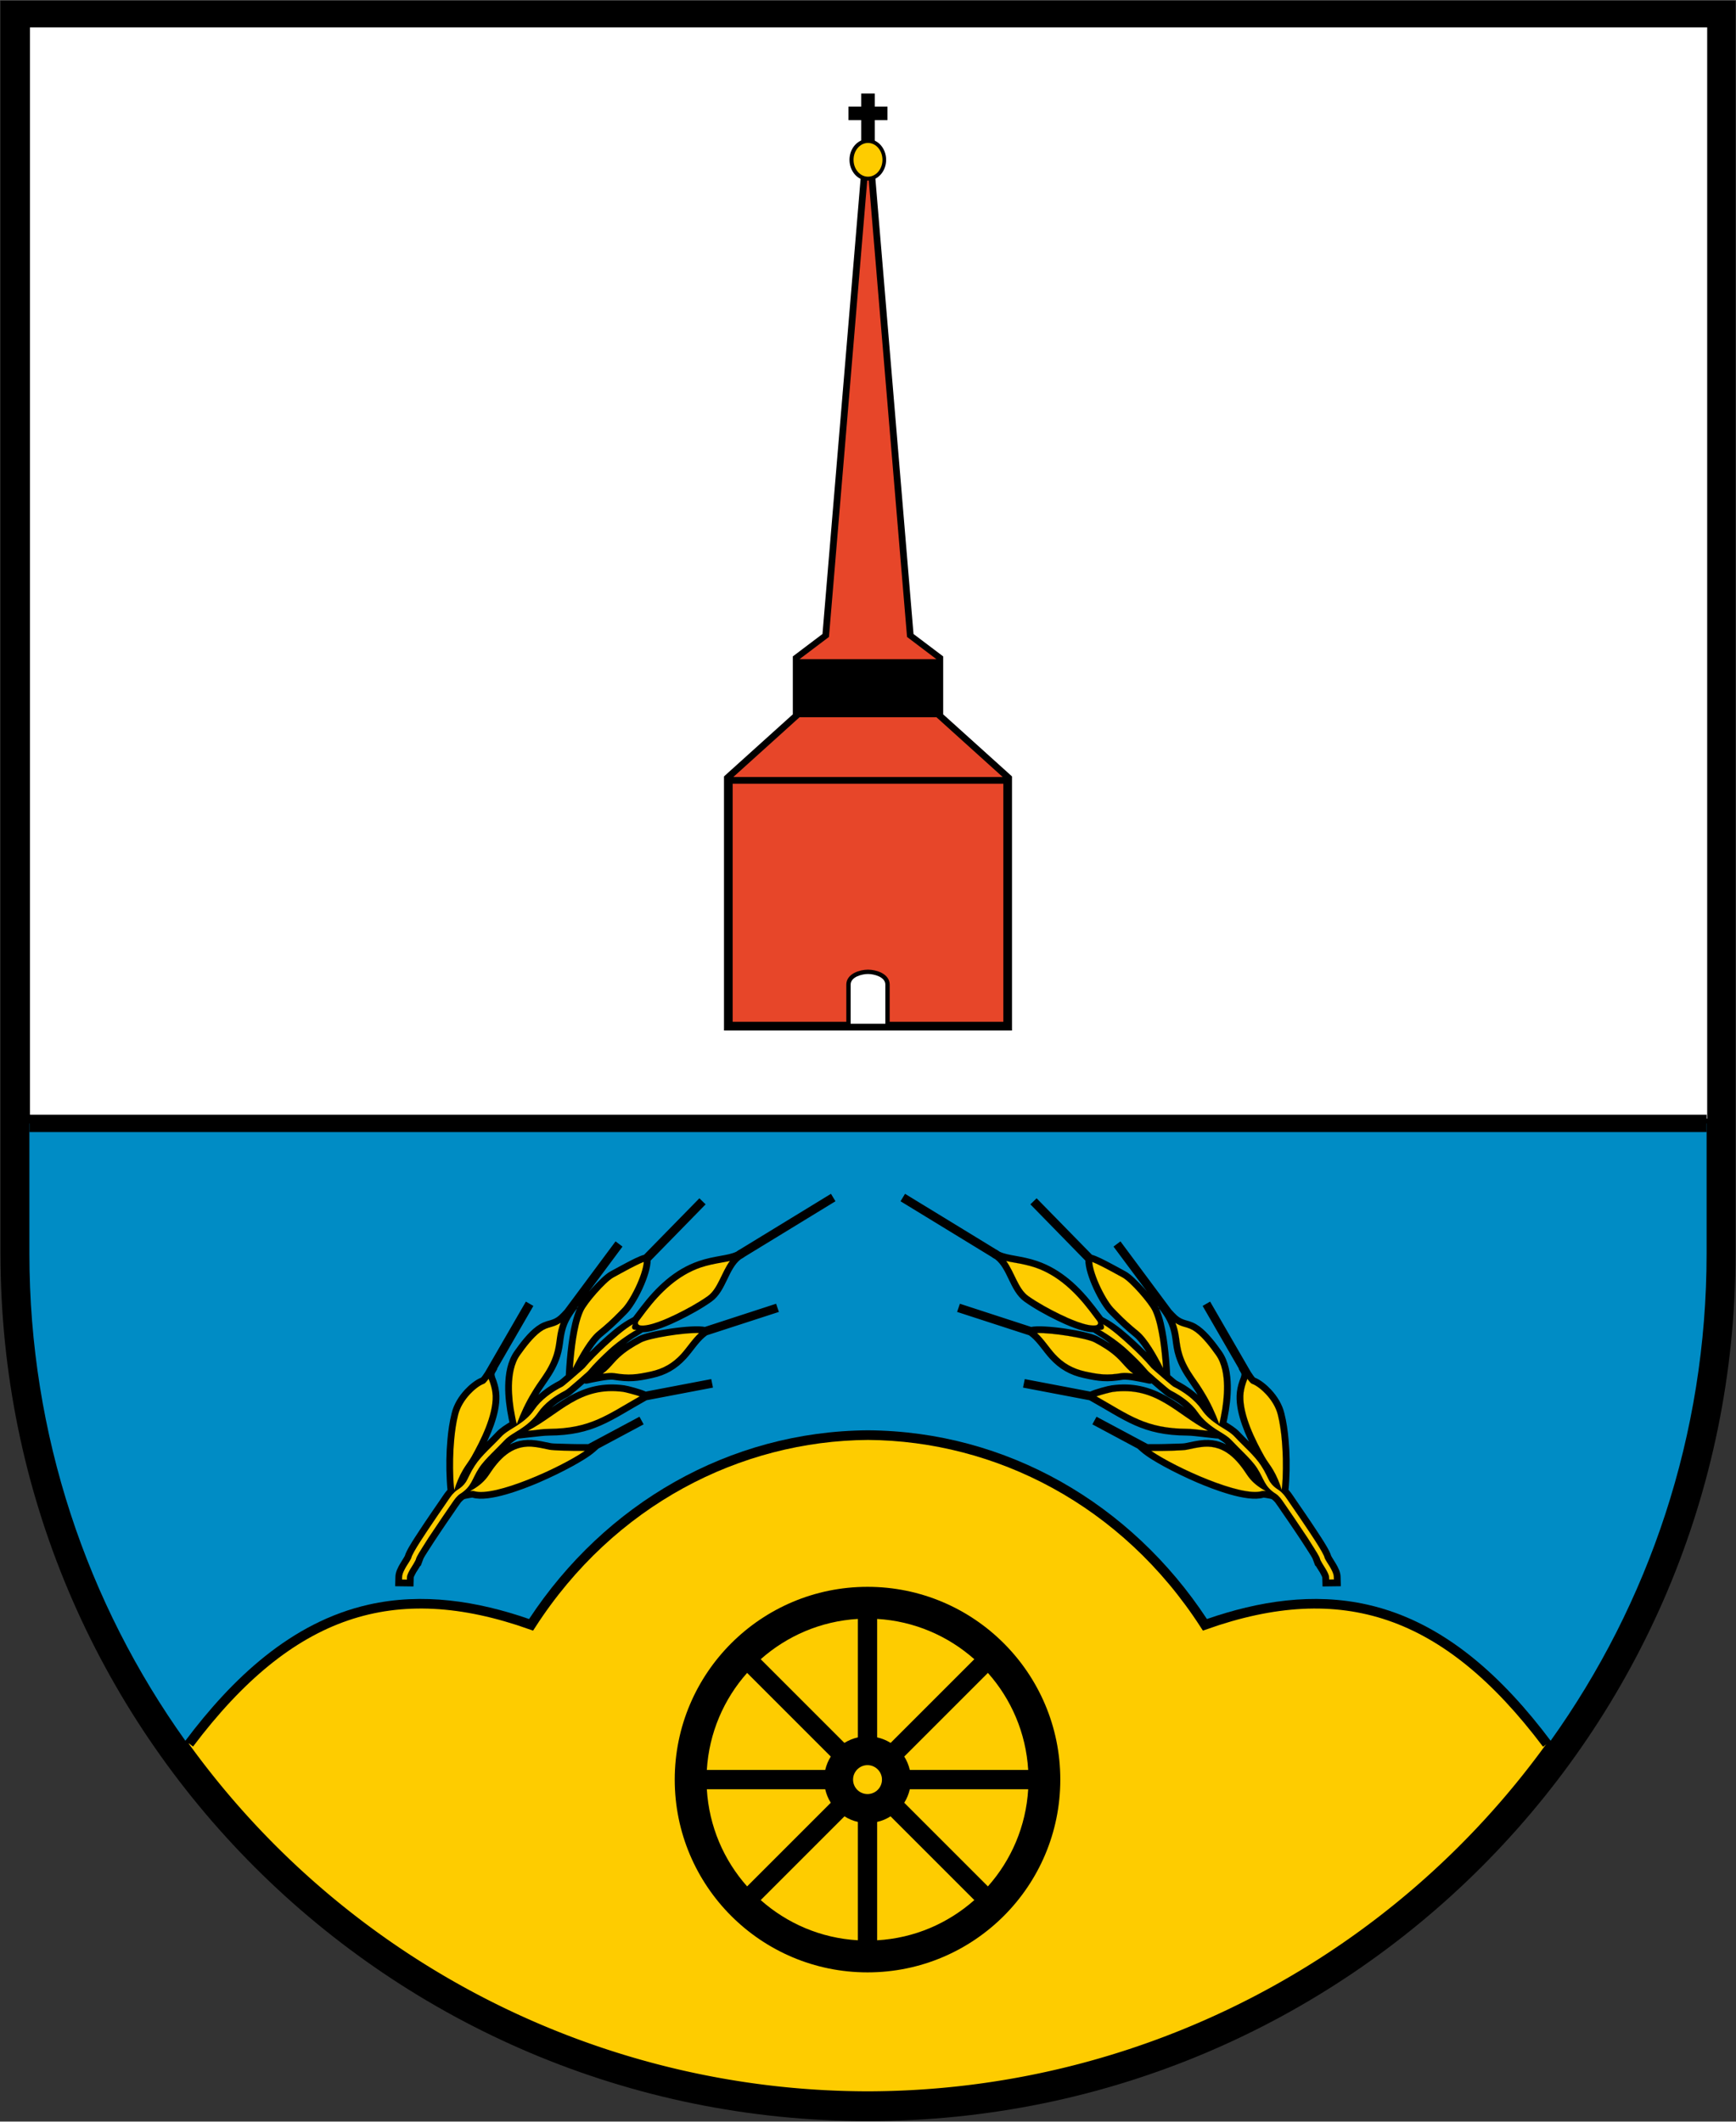
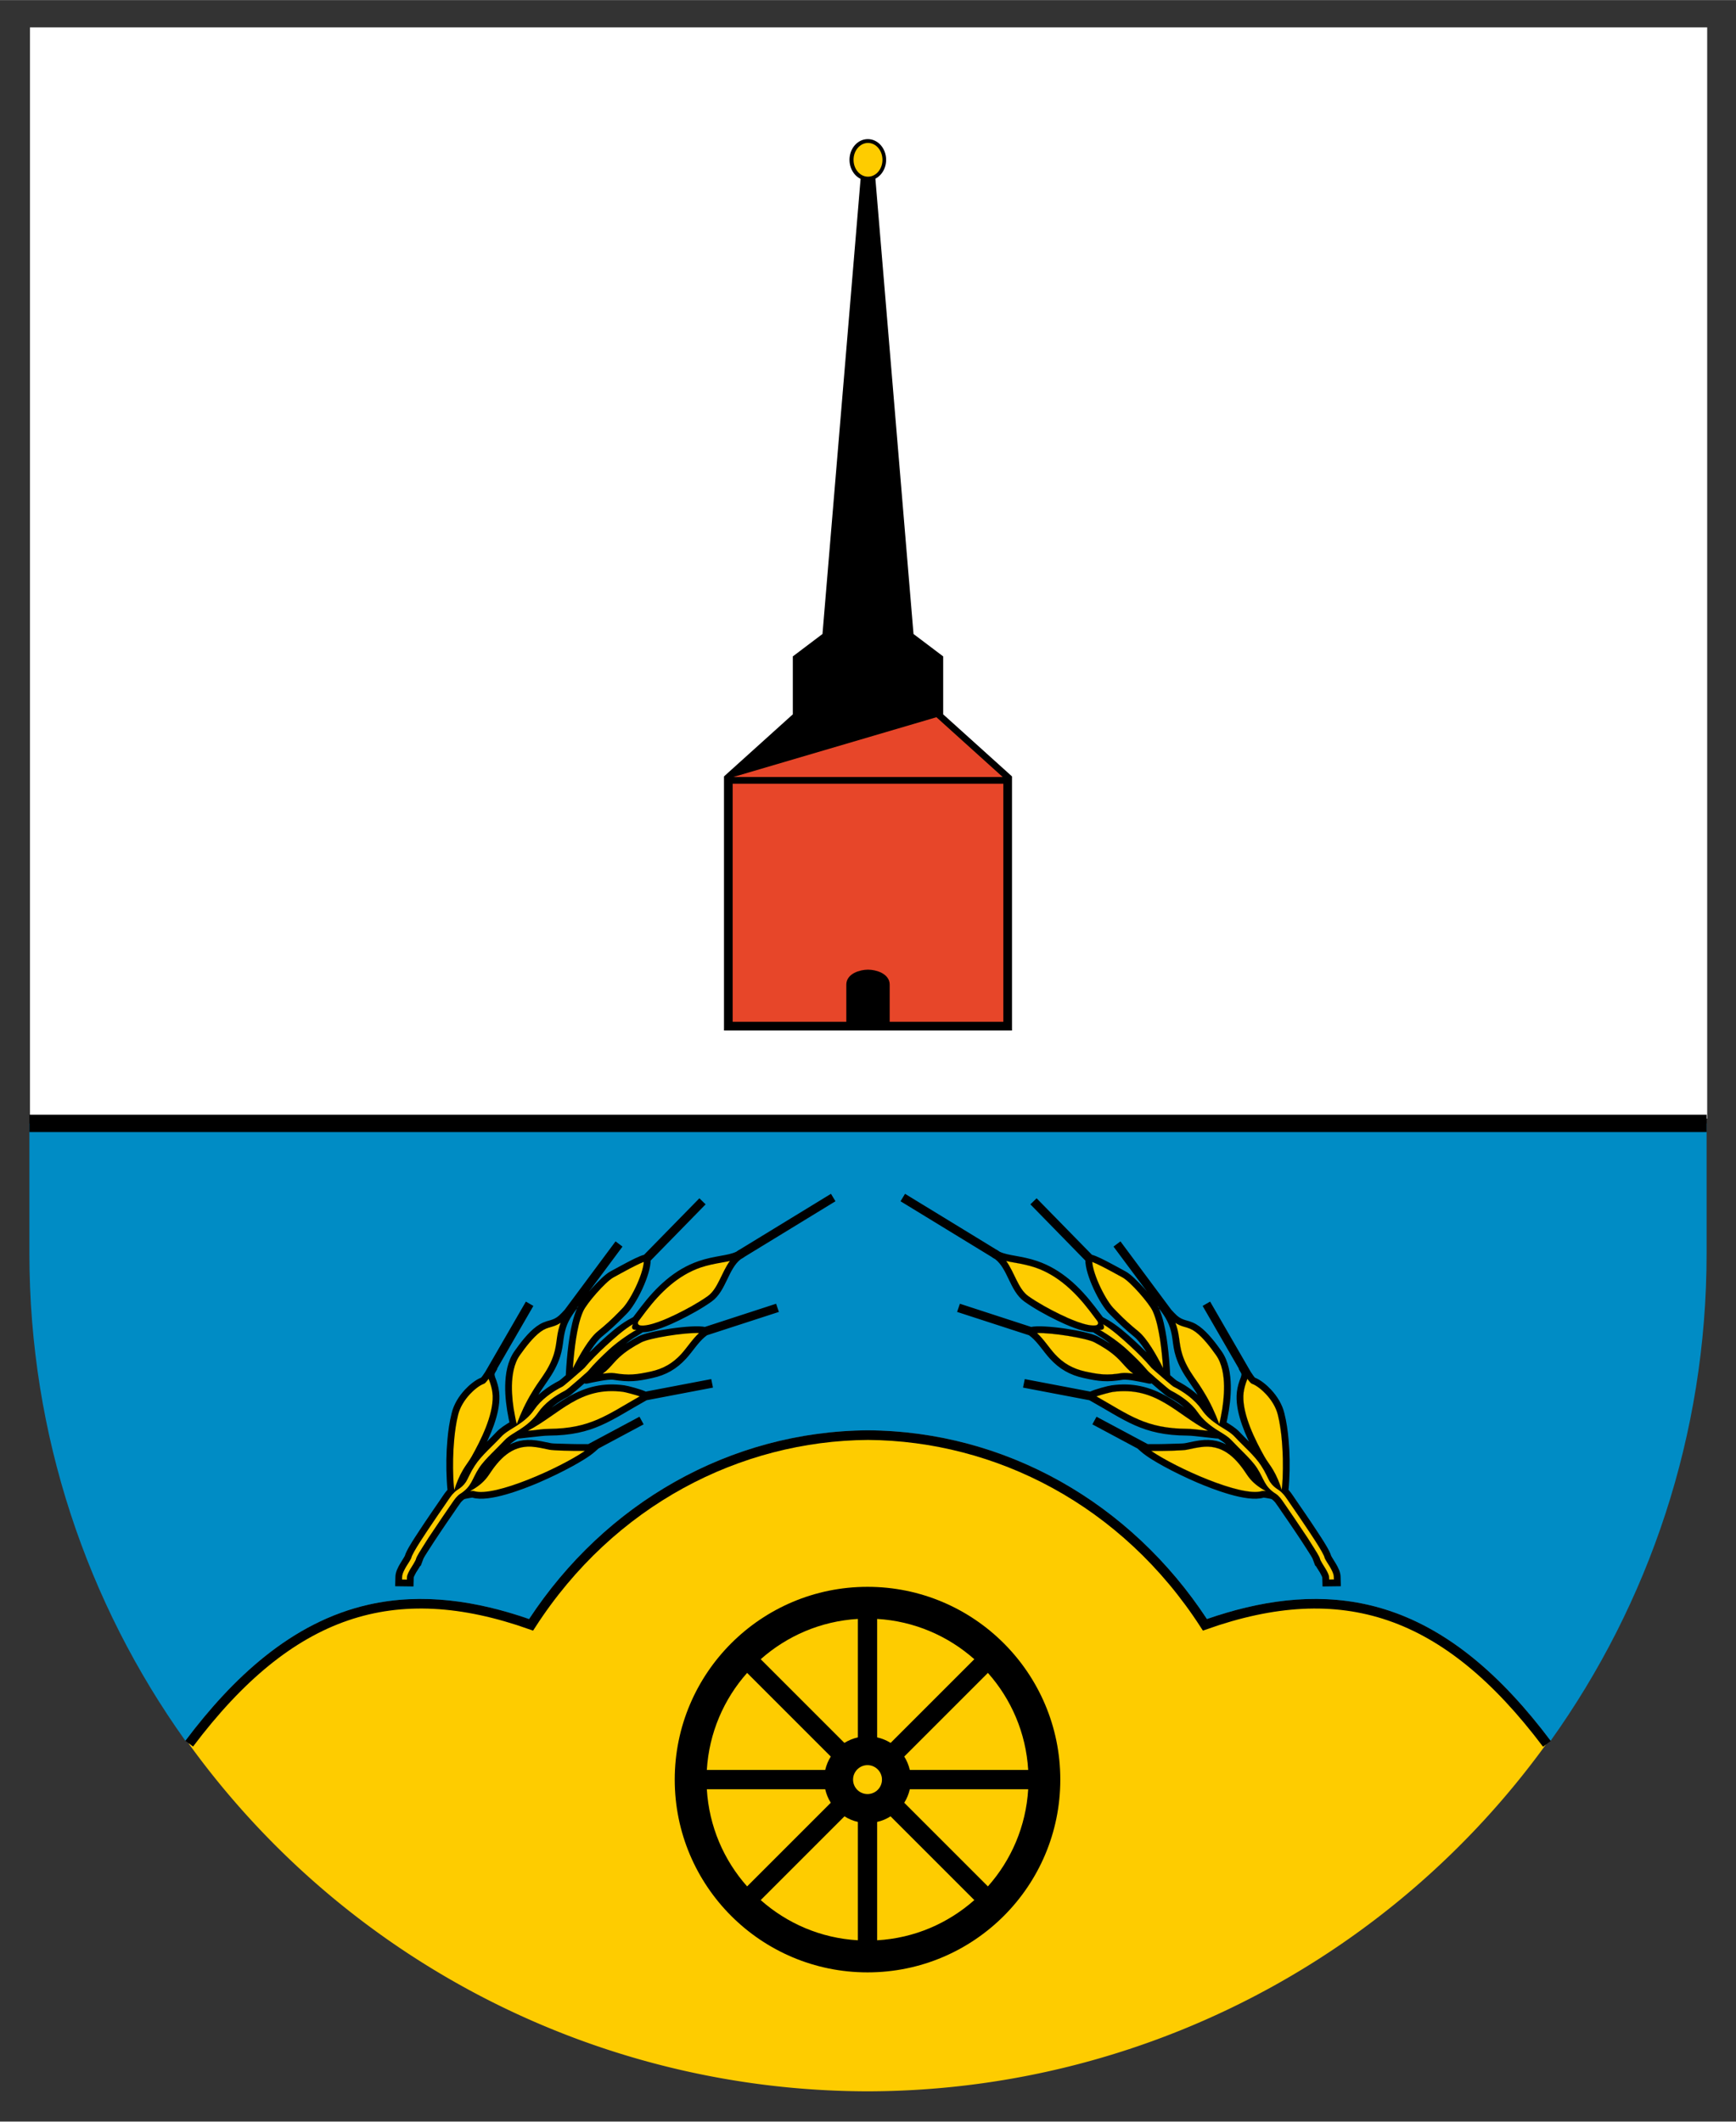
<svg xmlns="http://www.w3.org/2000/svg" xmlns:xlink="http://www.w3.org/1999/xlink" viewBox="0 0 18010 22010" width="900" height="1100">
  <rect x="0" y="0" width="18010" height="22010" fill="#333333" stroke="none" />
-   <path d="m18005 13005c0 4970-4030 9000-9000 9000s-9000-4030-9000-9000v-13000h18000z" />
  <path d="m9000 14888c-1342 10-2667 684-3495 1968-1424-505-2504-152-3547 1233a8704 8704 0 0 0 7042 3607 8704 8704 0 0 0 7043-3605c-1044-1387-2124-1740-3548-1235-828-1284-2153-1958-3495-1968z" fill="#fecc00" />
  <path d="m16048 18091c-1044-1387-2124-1740-3548-1235-828-1284-2153-1958-3495-1968-1342 10-2667 684-3495 1968-1424-505-2504-152-3547 1233" fill="none" stroke="#000" stroke-width="100" />
  <path d="m9000 16462c-1104 0-2000 896-2000 2000 0 1105 896 2000 2000 2000s2000-895 2000-2000c0-1104-896-2000-2000-2000zm-100 333v1229c-50 11-97 31-140 57l-868-868c272-241 622-395 1008-418zm200 0c386 23 736 177 1008 418l-868 868c-43-26-90-46-140-57zm-1349 560l868 868c-27 42-46 89-58 139h-1228c23-385 177-736 418-1007zm2498 0c241 271 395 622 418 1007h-1228c-12-50-31-97-58-139zm-1249 957c83 0 150 68 150 150 0 83-67 150-150 150s-150-67-150-150c0-82 67-150 150-150zm-1667 250h1228c12 51 31 98 58 140l-868 868c-241-271-395-622-418-1008zm2106 0h1228c-23 386-177 737-418 1008l-868-868c27-42 46-89 58-140zm-678 281c42 27 89 47 139 58v1228c-386-22-736-176-1008-417zm478 0l869 869c-272 241-622 395-1008 417v-1228c50-11 97-31 139-58z" />
  <path d="m5489 16796c787-1196 2074-1948 3516-1958 1442 10 2729 762 3516 1958 537-186 1104-276 1666-149 806 182 1418 771 1900 1412 1018-1425 1618-3170 1618-5054v-1351h-17400v1351c0 1884 600 3629 1618 5054 482-641 1094-1230 1900-1412 562-127 1129-37 1666 149z" fill="#008cc5" />
  <path d="m17711 283h-17400v11321h17400z" fill="#fff" />
  <path d="m8552 6587l407-4861h92l407 4861 307 232v600l714 644v2607h-2948v-2607l714-644v-600z" stroke="#000" stroke-width="40" />
-   <path d="m7608 8060h2794l-687-620h-1420z" fill="#e74629" />
-   <path d="m9410 6607l-405-4831-405 4831-306 231h1421z" fill="#e74629" />
-   <path d="m8955 989h100v136h132v100h-132v346h-100v-346h-133v-100h133z" stroke="#000" stroke-width="40" />
+   <path d="m7608 8060h2794l-687-620z" fill="#e74629" />
  <ellipse cx="9003" cy="1657" rx="170" ry="195" stroke="#000" stroke-width="40" />
  <ellipse cx="9005" cy="1657" fill="#fecc00" rx="150" ry="175" />
  <path d="m9005 10079c79 0 205 38 205 135v406h1219v-2510h-2848v2510h1219v-406c0-97 126-135 205-135z" fill="#e74629" stroke="#000" stroke-width="40" />
-   <path d="m9005 10104c63 0 180 30 180 110v406h-360v-406c0-80 117-110 180-110z" fill="#fff" />
  <g id="a" transform="translate(-1641 -5245)">
    <path d="m6006 21427c-8 38-46 88-66 122-6 12-26 47-27 59l-2 75-150-2 2-75c0-46 25-94 48-132 11-19 23-38 35-57 4-8 11-17 14-25 13-48 72-140 99-182 36-56 73-111 110-167 49-73 99-145 149-218 24-34 48-74 75-105 4-4 7-8 11-12-4-35-6-70-8-105-8-140-6-286 7-426 8-89 21-180 43-267 21-88 72-170 134-236 41-44 105-99 163-120 13-12 33-42 50-68l411-711 43 25-379 656 3 1-12 21c-4 7-7 14-7 22-2 21 13 56 21 76 17 50 27 96 29 149 6 185-92 408-184 581 60-65 126-125 185-189 41-44 94-75 146-107-5-18-8-36-12-54-22-109-37-224-35-335 2-118 23-250 93-348 60-85 139-189 223-251 48-35 82-47 138-62 58-17 90-41 132-86 1-1 13-14 27-29l516-694 40 30-471 633 3 2-1 1 1 1-15 20c-72 98-103 173-120 293-8 62-15 119-34 179-28 89-74 171-127 247-36 52-72 104-104 158-32 52-61 105-86 159 9-11 18-22 27-35 74-109 193-194 309-254 12-8 24-19 35-28l42-36v-1c2-32 4-65 6-97 7-99 17-198 32-296 15-97 37-209 77-299 42-94 246-325 335-374 58-31 114-63 172-93 40-21 132-70 181-81l564-576 36 35-562 575c3 148-146 454-247 550-11 10-22 21-32 32-72 73-138 134-218 199-74 60-157 198-221 320 5-4 9-9 14-14 69-81 146-157 225-230 83-76 179-161 277-217l54-30c28-37 56-74 84-110 156-204 343-384 590-468 75-26 149-40 226-54 55-10 116-20 166-44 13-10 28-19 43-27l923-564 26 43-923 564c-13 10-28 19-43 27-138 105-158 337-303 440-101 72-225 140-336 194-88 43-259 121-372 121l-61 39c-88 49-176 129-249 197-75 68-149 140-214 218-1 2-3 3-4 5 54-24 101-53 146-100 38-40 72-81 114-119 70-63 152-115 235-159 104-56 557-125 684-96l725-236 16 47-730 237c-9 7-19 14-28 22-72 61-128 153-193 224-96 105-202 166-341 196-156 35-239 44-397 18-35-5-93 4-127 10-36 6-71 13-107 20-12 3-24 5-35 8-13 2-28 6-37-5l-45 39c-25 22-50 43-76 64-17 15-37 32-57 43-93 47-196 118-256 206-6 9-12 18-19 26 99-65 194-137 298-196 183-105 358-147 569-118 38 5 176 42 223 66l666-127 10 49-672 128c-378 211-548 363-1007 366-53 0-117 10-170 15-42 5-84 10-126 14-11 1-22 2-32 2-35 22-70 45-94 70-43 48-90 93-136 139-44 45-92 93-126 146-23 36-40 68-54 98 28-24 53-51 74-84 116-177 258-327 485-315 66 4 130 20 195 33 20 4 54 4 75 5 47 2 94 3 141 4 46 1 93 2 140 1 10 0 27 1 42 0l518-277 24 44-452 242-35 31c-63 56-157 109-230 150-115 63-234 120-354 172-153 65-509 205-674 154-12-2-57 8-70 10-8 2-15 3-23 5-4 3-8 6-13 8-11 8-24 22-33 32-25 33-48 68-71 102-48 69-95 138-142 208-44 65-87 131-129 197-17 27-49 74-59 103z" stroke="#000" stroke-width="40" />
    <path d="m6368 20786c-24 30-49 70-72 102-48 70-96 140-143 211-46 67-91 135-133 204-12 19-58 91-62 111-4 23-48 87-61 110-12 20-34 60-34 83l-1 25-50-1 1-25c0-34 24-77 41-107 10-17 50-77 54-91 6-48 171-289 203-337 49-73 98-145 148-217 8-12 55-82 72-102 16-18 36-38 56-51 35-22 64-46 87-81 14-22 25-46 36-69 17-35 36-69 57-101 70-108 186-204 273-299 43-47 112-83 166-118 70-46 131-95 179-166 70-102 183-183 293-238 11-7 30-23 40-32 25-20 49-41 73-62 25-21 50-43 75-65 12-11 27-23 38-34 67-80 145-157 222-228s191-174 282-226c-25 45 0 64 36 58-88 49-210 136-284 205-75 69-153 145-218 223-10 11-29 27-41 37-25 23-51 46-77 68-25 22-50 43-75 64-13 10-34 29-49 36-101 52-209 128-274 223-52 75-117 129-193 179-49 31-117 68-156 110-44 47-91 92-136 138s-97 99-132 154c-73 112-73 190-195 266-16 10-33 28-45 42zm2525-1712c-158-5-517 53-598 97-80 42-159 91-226 152-41 37-73 78-111 117-21 22-42 40-64 56 39-6 86-11 121-6 152 25 229 15 378-17 129-29 226-84 315-181 63-70 116-155 185-218zm-616 657c-55-19-145-42-169-46-452-61-656 228-990 403 14-1 28-3 42-4 55-6 120-16 175-16 431-3 600-143 942-337zm-569 566c-123 2-332-4-367-12-62-13-125-28-188-32-207-11-335 132-440 293-43 64-97 110-162 149-11 7-22 13-33 19 16-2 33-3 42 0 210 65 892-241 1148-417zm-998-748c-18 25-36 47-47 51-50 17-111 70-146 108-56 60-103 134-123 214-21 85-33 173-41 260-12 130-14 263-9 394 1 19 4 77 10 126 22-72 51-142 89-207 28-48 64-92 91-140 95-169 224-427 218-629-2-47-11-88-26-133-5-14-11-29-16-44zm747-581c-25 17-53 30-88 40-49 14-79 23-121 54-79 59-155 160-212 240-64 89-82 212-84 320-1 104 11 211 32 313 5 28 11 56 18 83 43-115 93-223 158-329 33-55 69-108 106-160 50-72 94-150 120-234 18-57 25-112 33-171s20-109 38-156zm128 470c69-138 167-309 257-382 79-64 144-123 214-195 11-12 22-23 33-34 86-81 220-350 231-491-45 17-118 55-145 69-57 30-114 62-171 93-79 43-276 267-313 351-38 85-59 193-74 286-14 93-24 188-31 282 0 7-1 14-1 21zm695-444c94 17 290-73 374-114 109-53 230-119 329-189 106-76 142-244 230-365-28 7-57 12-85 17-74 13-145 27-217 51-236 81-416 256-565 450-26 35-52 70-79 105-13 17-12 38 13 45z" fill="#fecc00" />
  </g>
  <use stroke="#000" transform="matrix(-1 0 0 1 18010 0)" xlink:href="#a" />
  <path d="m17705 11654h-17400" fill="none" stroke="#000" stroke-width="180" />
</svg>